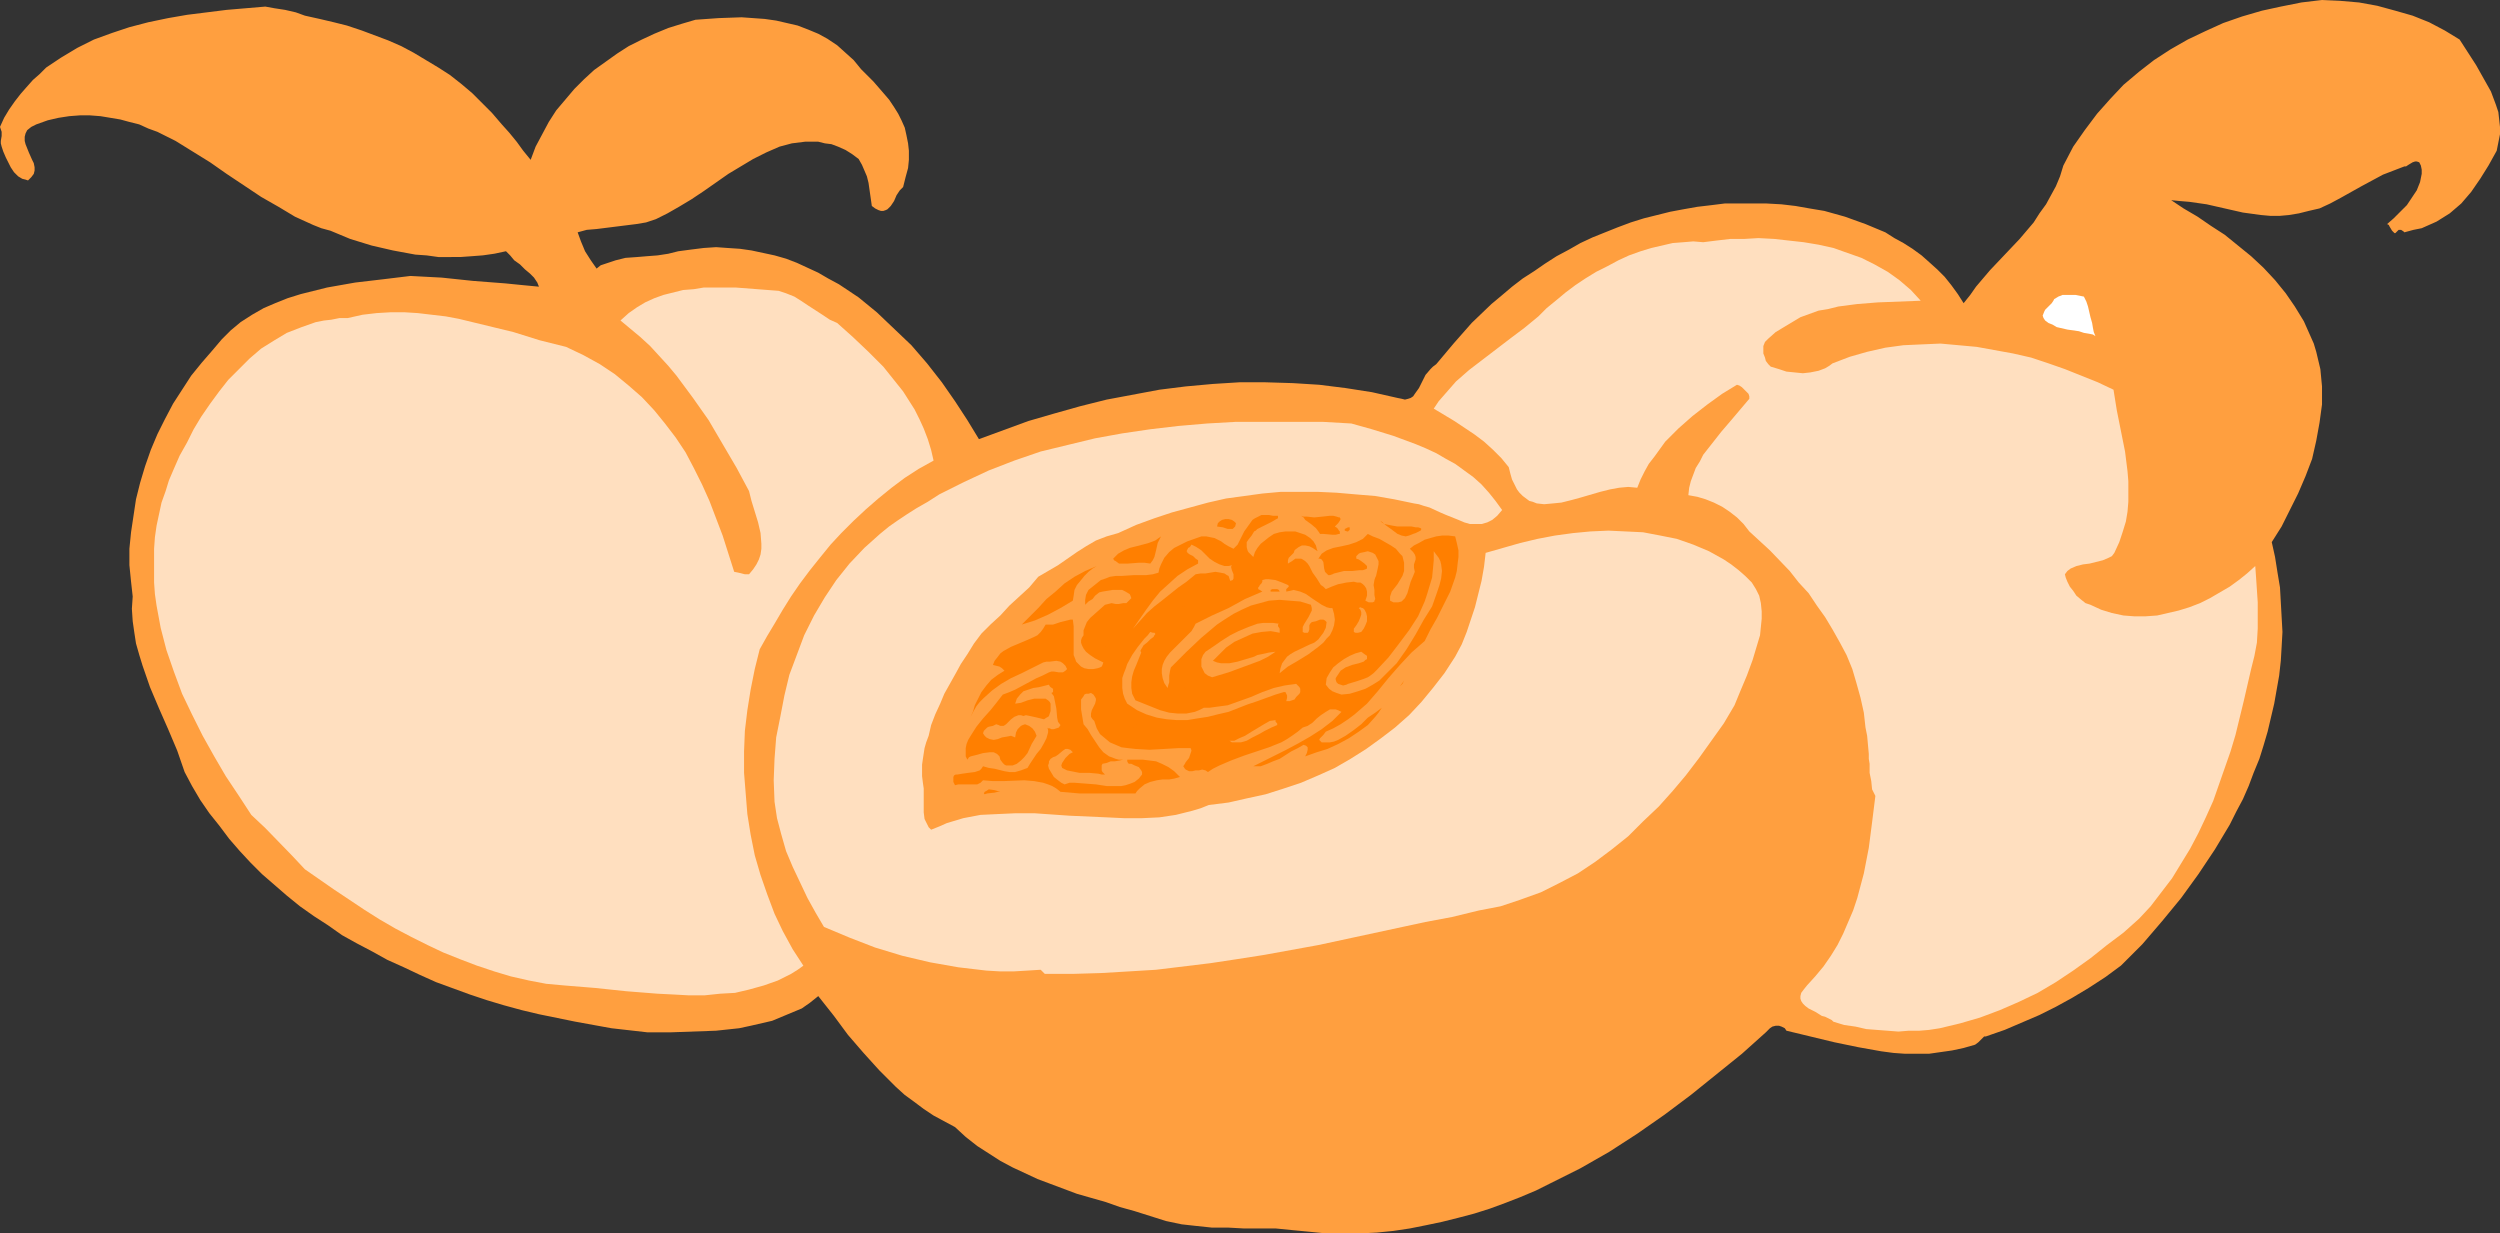
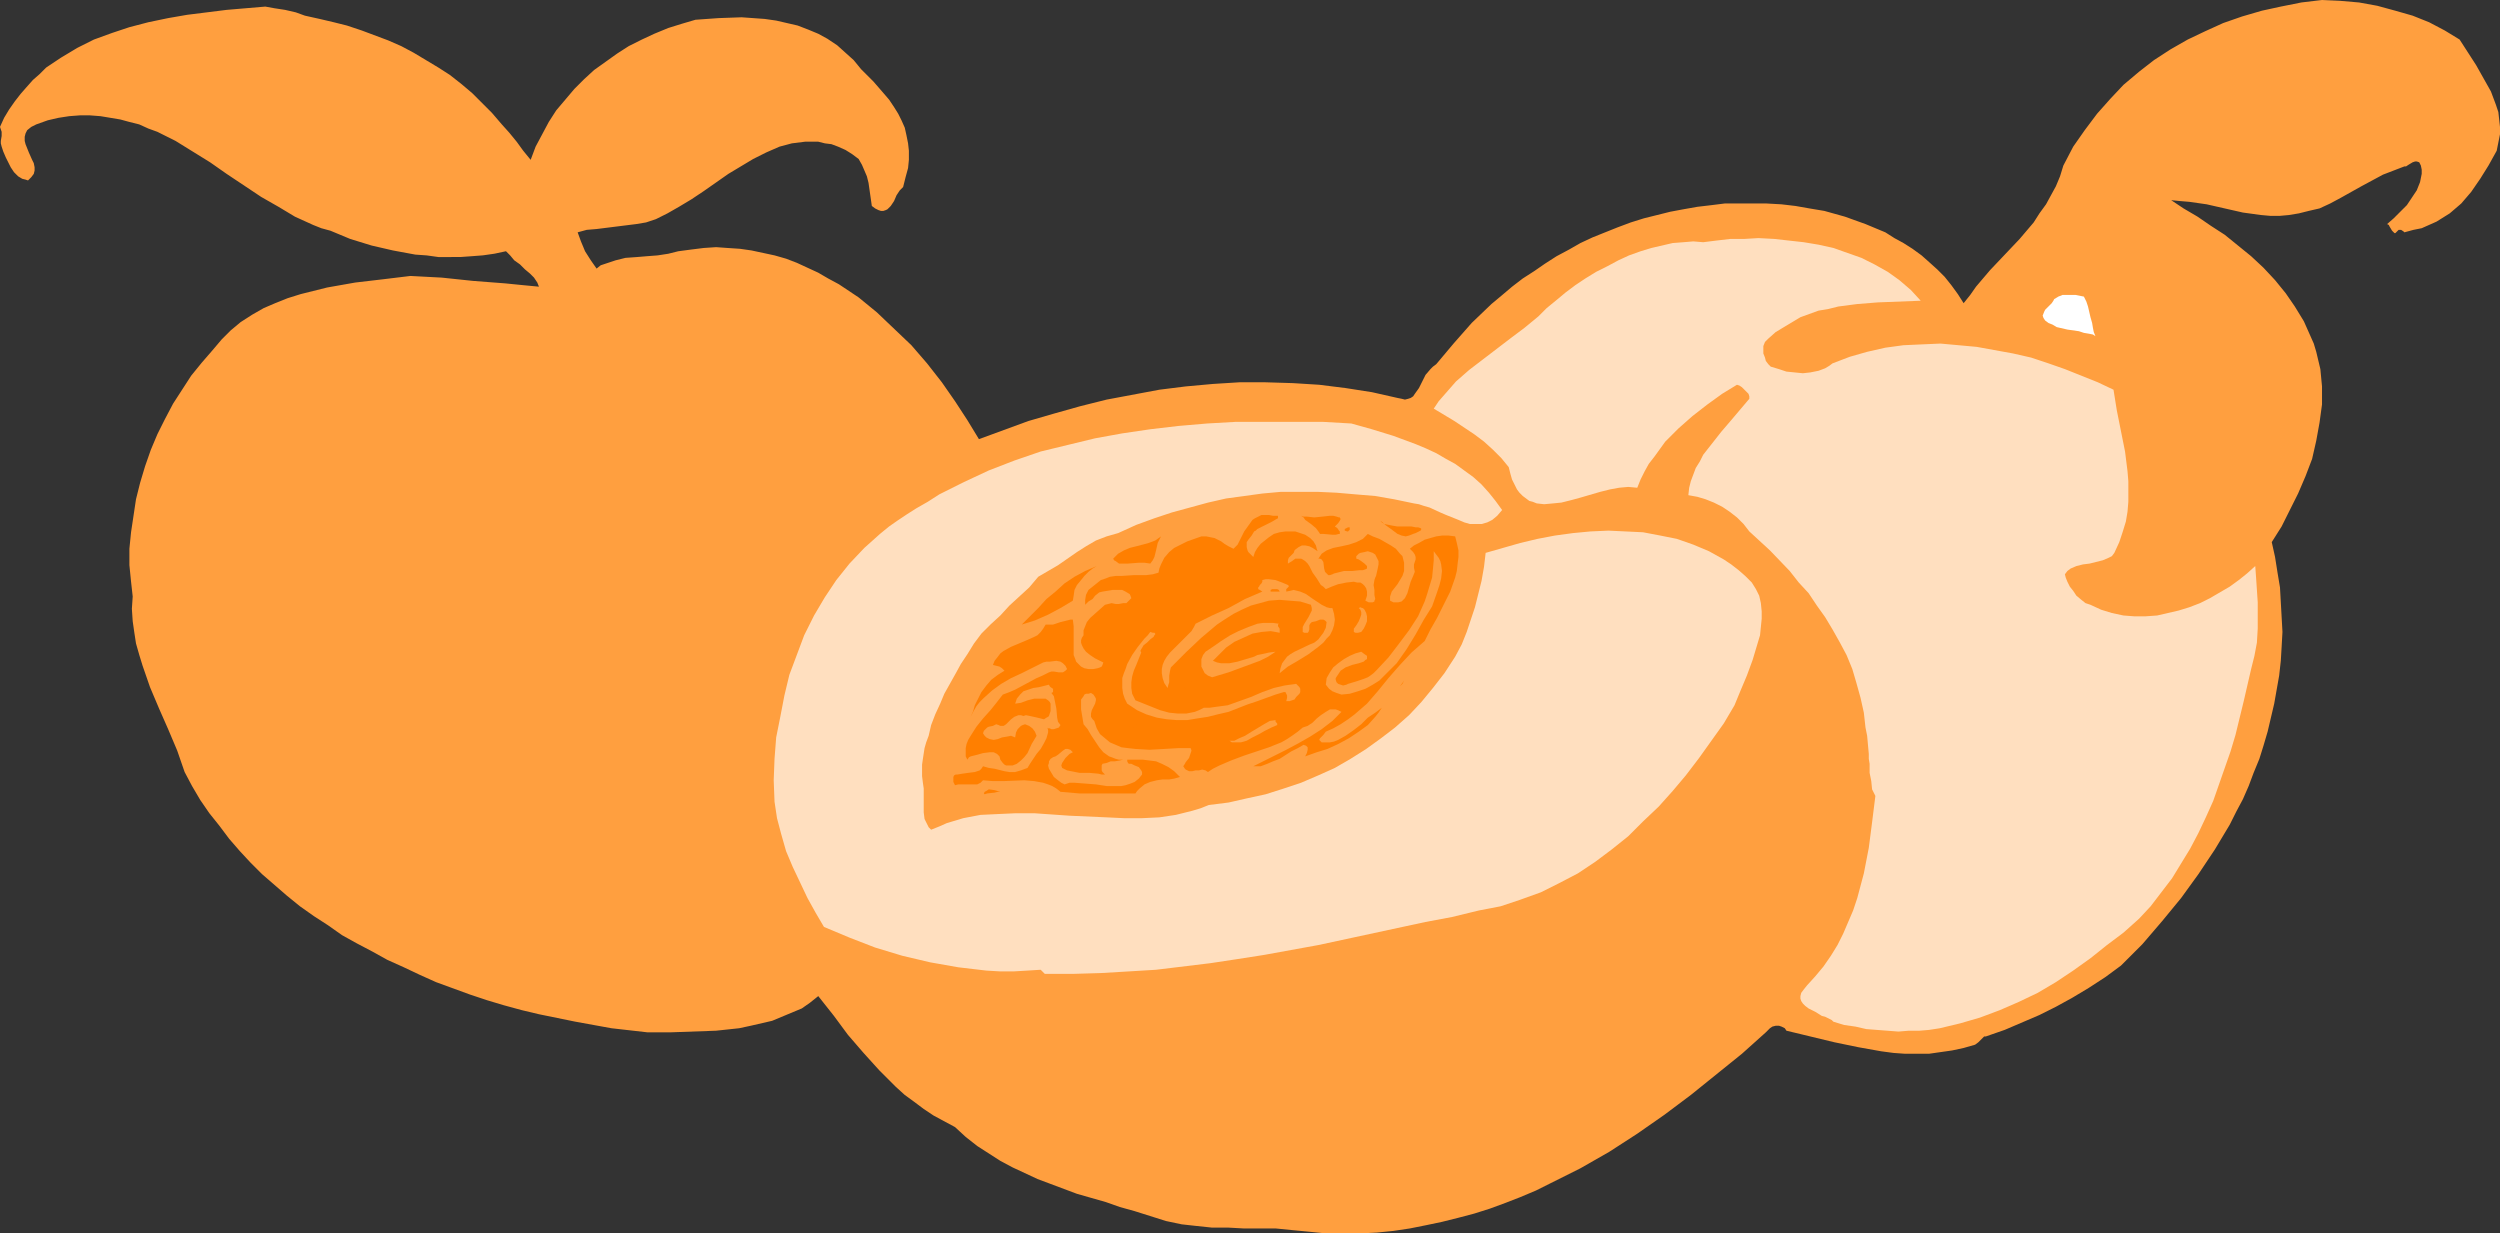
<svg xmlns="http://www.w3.org/2000/svg" xmlns:ns1="http://sodipodi.sourceforge.net/DTD/sodipodi-0.dtd" xmlns:ns2="http://www.inkscape.org/namespaces/inkscape" version="1.0" width="129.724mm" height="64.002mm" id="svg27" ns1:docname="Peaches 05.wmf">
  <rect width="100%" height="100%" fill="#333333" stroke="none" />
  <ns1:namedview id="namedview27" pagecolor="#ffffff" bordercolor="#000000" borderopacity="0.25" ns2:showpageshadow="2" ns2:pageopacity="0.0" ns2:pagecheckerboard="0" ns2:deskcolor="#d1d1d1" ns2:document-units="mm" />
  <defs id="defs1">
    <pattern id="WMFhbasepattern" patternUnits="userSpaceOnUse" width="6" height="6" x="0" y="0" />
  </defs>
  <path style="fill:#ff9f3f;fill-opacity:1;fill-rule:evenodd;stroke:none" d="m 482.375,7.756 3.232,5.009 1.454,2.585 1.454,2.585 0.485,1.293 0.485,1.293 0.485,1.454 0.162,1.454 0.162,1.454 v 1.454 l -0.323,1.616 -0.323,1.616 -1.616,2.909 -1.616,2.585 -1.778,2.585 -0.97,1.131 -0.97,1.131 -1.131,0.97 -1.131,0.97 -1.293,0.808 -1.293,0.808 -1.454,0.646 -1.454,0.646 -1.616,0.323 -1.778,0.485 -0.162,-0.162 -0.485,-0.323 h -0.485 l -0.162,0.162 -0.323,0.323 -0.162,0.162 h -0.162 l -0.162,-0.162 -0.323,-0.323 -0.485,-0.808 -0.162,-0.323 -0.323,-0.162 1.293,-1.131 1.293,-1.293 1.293,-1.293 0.97,-1.454 0.97,-1.454 0.646,-1.616 0.162,-0.808 0.162,-0.808 v -0.808 l -0.162,-0.808 -0.162,-0.323 -0.162,-0.323 -0.485,-0.162 h -0.323 l -0.485,0.162 -0.808,0.485 -0.485,0.323 h -0.323 l -2.101,0.808 -2.101,0.808 -2.101,1.131 -2.101,1.131 -4.04,2.262 -2.101,1.131 -2.101,0.97 -2.101,0.485 -1.939,0.485 -1.939,0.323 -1.778,0.162 h -1.939 l -1.778,-0.162 -3.555,-0.485 -3.555,-0.808 -3.555,-0.808 -3.394,-0.485 -1.939,-0.162 -1.616,-0.162 2.424,1.616 2.747,1.616 2.586,1.777 2.747,1.777 2.586,2.101 2.586,2.101 2.424,2.262 2.262,2.424 2.101,2.585 1.778,2.585 1.778,2.909 1.293,2.909 0.646,1.454 0.485,1.616 0.808,3.393 0.323,3.393 v 1.777 1.777 l -0.485,3.555 -0.646,3.555 -0.808,3.555 -1.293,3.393 -1.454,3.393 -1.616,3.232 -1.616,3.232 -1.939,3.07 0.646,2.909 0.485,3.07 0.485,2.909 0.162,2.909 0.162,2.909 0.162,2.909 -0.162,2.909 -0.162,2.747 -0.323,2.909 -0.485,2.747 -0.485,2.747 -0.646,2.747 -0.646,2.747 -0.808,2.747 -0.808,2.585 -1.131,2.747 -0.97,2.585 -1.131,2.585 -1.293,2.424 -1.293,2.585 -2.909,4.848 -3.232,4.848 -3.394,4.686 -3.717,4.524 -3.878,4.524 -4.202,4.201 -3.07,2.262 -3.232,2.101 -3.232,1.939 -3.232,1.777 -3.232,1.616 -3.394,1.454 -3.394,1.454 -3.717,1.293 h -0.323 l -0.162,0.162 -0.97,0.97 -0.646,0.485 -2.262,0.646 -2.262,0.485 -2.262,0.323 -2.262,0.323 h -2.262 -2.424 l -2.262,-0.162 -2.424,-0.323 -4.525,-0.808 -4.686,-0.97 -4.686,-1.131 -4.686,-1.131 -0.323,-0.485 -0.646,-0.323 -0.485,-0.162 h -0.646 l -0.646,0.162 -0.485,0.323 -0.485,0.485 -0.323,0.323 -4.686,4.201 -5.01,4.04 -5.01,4.04 -5.171,3.878 -5.333,3.717 -5.494,3.555 -5.656,3.232 -5.818,2.909 -2.909,1.454 -3.07,1.293 -2.909,1.131 -3.07,1.131 -3.07,0.97 -3.07,0.808 -3.232,0.808 -3.07,0.646 -3.232,0.646 -3.232,0.485 -3.232,0.323 -3.232,0.162 h -3.394 -3.394 l -3.232,-0.323 -3.394,-0.323 -3.232,-0.323 h -3.07 -3.232 l -2.909,-0.162 h -3.232 l -3.07,-0.323 -2.909,-0.323 -3.07,-0.646 -3.07,-0.97 -3.07,-0.97 -2.909,-0.808 -2.747,-0.97 -5.656,-1.616 -5.171,-1.939 -2.586,-0.97 -2.424,-1.131 -2.424,-1.131 -2.424,-1.293 -2.262,-1.454 -2.262,-1.454 -2.262,-1.777 -2.101,-1.939 -2.101,-1.131 -2.101,-1.131 -1.939,-1.293 -1.939,-1.454 -1.778,-1.293 -1.778,-1.616 -3.232,-3.232 -3.07,-3.393 -3.07,-3.555 -2.747,-3.717 -3.07,-3.878 -1.616,1.293 -1.616,1.131 -1.939,0.808 -1.939,0.808 -1.939,0.808 -2.101,0.485 -2.101,0.485 -2.262,0.485 -4.525,0.485 -4.525,0.162 -4.525,0.162 h -4.363 l -7.11,-0.808 -7.11,-1.293 -7.11,-1.454 -3.394,-0.808 -3.555,-0.97 -3.232,-0.97 -3.394,-1.131 -6.626,-2.424 -3.232,-1.454 -3.07,-1.454 -3.232,-1.454 -2.909,-1.616 -3.07,-1.616 -2.909,-1.616 -2.747,-1.939 -2.747,-1.777 -2.747,-1.939 -2.586,-2.101 -2.424,-2.101 -2.424,-2.101 -2.262,-2.262 -2.101,-2.262 -2.101,-2.424 -1.939,-2.585 -1.939,-2.424 -1.778,-2.585 -1.616,-2.747 -1.454,-2.747 -1.454,-4.201 -1.778,-4.201 -1.778,-4.04 -1.778,-4.201 -1.454,-4.201 -0.646,-2.101 -0.646,-2.262 -0.323,-2.101 -0.323,-2.262 -0.162,-2.424 0.162,-2.424 -0.323,-2.909 -0.323,-3.232 v -3.232 l 0.323,-3.232 0.485,-3.232 0.485,-3.232 0.808,-3.232 0.97,-3.232 1.131,-3.232 1.293,-3.07 1.454,-2.909 1.616,-3.07 1.778,-2.747 1.778,-2.747 2.101,-2.585 2.101,-2.424 1.778,-2.101 1.778,-1.777 1.939,-1.616 2.262,-1.454 2.262,-1.293 2.262,-0.97 2.424,-0.97 2.586,-0.808 2.586,-0.646 2.586,-0.646 5.494,-0.97 5.494,-0.646 5.333,-0.646 6.141,0.323 6.141,0.646 6.302,0.485 3.232,0.323 3.394,0.323 -0.323,-0.808 -0.646,-0.97 -0.808,-0.808 -0.97,-0.808 -0.97,-0.97 -1.131,-0.808 -0.808,-0.97 -0.808,-0.808 -2.262,0.485 -2.262,0.323 -2.101,0.162 -2.262,0.162 H 88.234 85.971 L 83.709,50.092 81.446,49.931 77.083,49.123 72.882,48.153 68.68,46.861 64.802,45.245 63.024,44.76 61.408,44.114 57.853,42.498 54.621,40.559 51.227,38.62 44.44,34.095 41.208,31.833 37.814,29.732 34.421,27.632 30.866,25.854 29.088,25.208 27.31,24.4 25.371,23.915 23.594,23.43 21.654,23.107 19.715,22.784 17.614,22.622 h -1.939 l -2.101,0.162 -2.101,0.323 -2.101,0.485 -2.262,0.808 -0.97,0.485 -0.808,0.646 -0.323,0.646 -0.162,0.646 v 0.808 l 0.162,0.646 0.646,1.616 0.646,1.454 0.323,0.646 0.162,0.808 v 0.646 L 6.626,34.095 6.141,34.742 5.494,35.388 5.01,35.226 4.363,35.065 3.555,34.58 2.747,33.772 2.101,32.802 1.131,30.863 0.646,29.732 0.323,28.763 0.162,28.116 V 27.632 L 0.323,26.662 V 25.854 L 0.162,25.369 0,24.885 0.808,23.107 1.778,21.491 2.909,19.875 4.04,18.421 5.171,17.128 l 1.293,-1.454 1.293,-1.131 1.293,-1.293 1.454,-0.97 1.454,-0.97 3.232,-1.939 3.232,-1.616 3.555,-1.293 3.394,-1.131 3.717,-0.97 3.878,-0.808 3.717,-0.646 3.878,-0.485 3.878,-0.485 7.595,-0.646 1.778,0.323 2.101,0.323 2.101,0.485 1.778,0.646 2.909,0.646 2.747,0.646 2.586,0.646 2.909,0.97 2.586,0.97 2.586,0.97 2.586,1.131 2.424,1.293 2.424,1.454 2.424,1.454 2.262,1.454 2.262,1.777 2.101,1.777 1.939,1.939 1.939,1.939 1.939,2.262 1.454,1.616 1.454,1.777 1.293,1.777 1.454,1.777 0.97,-2.585 1.293,-2.424 1.293,-2.424 1.454,-2.262 1.778,-2.101 1.778,-2.101 1.939,-1.939 1.939,-1.777 2.262,-1.616 2.262,-1.616 2.262,-1.454 2.586,-1.293 2.424,-1.131 2.747,-1.131 2.586,-0.808 2.747,-0.808 4.525,-0.323 4.525,-0.162 2.262,0.162 2.262,0.162 2.262,0.323 2.101,0.485 2.101,0.485 2.101,0.808 1.939,0.808 1.778,0.97 1.939,1.293 1.616,1.454 1.616,1.454 1.454,1.777 2.424,2.424 2.101,2.424 0.97,1.131 0.97,1.454 0.808,1.293 0.646,1.293 0.646,1.454 0.323,1.454 0.323,1.616 0.162,1.454 v 1.777 l -0.162,1.616 -0.485,1.777 -0.485,1.939 -0.646,0.646 -0.646,0.97 -0.485,1.131 -0.646,0.97 -0.646,0.646 -0.323,0.162 -0.485,0.162 h -0.485 l -0.485,-0.162 -0.646,-0.323 -0.646,-0.485 -0.162,-1.131 -0.162,-1.131 -0.323,-2.262 -0.323,-1.293 -0.485,-1.131 -0.485,-1.131 -0.646,-1.131 -1.293,-0.97 -1.293,-0.808 -1.454,-0.646 -1.293,-0.485 -1.293,-0.162 -1.293,-0.323 h -1.293 -1.293 l -2.586,0.323 -2.424,0.646 -2.586,1.131 -2.586,1.293 -2.424,1.454 -2.424,1.454 -4.848,3.393 -2.424,1.616 -2.424,1.454 -2.262,1.293 -2.262,1.131 -1.939,0.646 -1.939,0.323 -3.878,0.485 -3.878,0.485 -1.939,0.162 -1.778,0.485 0.646,1.777 0.808,1.939 1.131,1.777 1.131,1.616 0.808,-0.646 0.97,-0.323 1.939,-0.646 1.939,-0.485 2.262,-0.162 1.939,-0.162 2.101,-0.162 2.101,-0.323 1.939,-0.485 2.424,-0.323 2.586,-0.323 2.424,-0.162 2.262,0.162 2.424,0.162 2.262,0.323 2.262,0.485 2.262,0.485 2.262,0.646 2.101,0.808 2.101,0.97 2.101,0.97 1.939,1.131 2.101,1.131 1.939,1.293 1.939,1.293 3.555,2.909 3.394,3.232 3.394,3.232 3.07,3.555 2.909,3.717 2.586,3.717 2.424,3.717 2.262,3.717 4.848,-1.777 4.848,-1.777 5.01,-1.454 5.171,-1.454 5.171,-1.293 5.171,-0.97 5.171,-0.97 5.171,-0.646 5.333,-0.485 5.171,-0.323 h 5.171 l 5.333,0.162 5.171,0.323 5.171,0.646 5.171,0.808 5.01,1.131 0.808,0.162 0.646,0.162 0.646,-0.162 0.485,-0.162 0.485,-0.323 0.323,-0.485 0.808,-1.131 0.323,-0.646 0.323,-0.646 0.646,-1.293 0.97,-1.131 0.485,-0.485 0.646,-0.485 3.394,-4.04 3.555,-4.04 3.878,-3.717 1.939,-1.616 2.101,-1.777 2.101,-1.616 2.262,-1.454 2.101,-1.454 2.262,-1.454 2.424,-1.293 2.262,-1.293 2.424,-1.131 2.424,-0.97 2.424,-0.97 2.586,-0.97 2.586,-0.808 2.586,-0.646 2.586,-0.646 2.586,-0.485 2.747,-0.485 2.747,-0.323 2.586,-0.323 h 2.747 2.747 2.747 l 2.909,0.162 2.747,0.323 2.747,0.485 2.909,0.485 4.04,1.131 4.04,1.454 1.939,0.808 1.939,0.808 1.778,1.131 1.778,0.97 1.778,1.131 1.778,1.293 1.454,1.293 1.616,1.454 1.454,1.454 1.293,1.616 1.293,1.777 1.131,1.777 1.293,-1.616 1.131,-1.616 2.747,-3.232 2.909,-3.07 2.909,-3.07 2.747,-3.232 1.131,-1.777 1.293,-1.777 0.97,-1.777 0.97,-1.777 0.808,-1.939 0.646,-2.101 1.939,-3.717 2.262,-3.232 2.424,-3.232 2.586,-2.909 2.586,-2.747 3.07,-2.585 2.909,-2.262 3.232,-2.101 3.394,-1.939 3.394,-1.616 3.555,-1.616 3.717,-1.293 3.878,-1.131 3.717,-0.808 4.04,-0.808 L 455.388,0 l 3.555,0.162 3.717,0.323 3.555,0.646 3.555,0.97 3.394,0.97 3.232,1.293 3.07,1.616 z" id="path1" />
  <path style="fill:#ffdfbf;fill-opacity:1;fill-rule:evenodd;stroke:none" d="m 376.689,58.98 -4.202,0.162 -4.202,0.162 -4.04,0.323 -3.717,0.485 -1.939,0.485 -1.939,0.323 -1.778,0.646 -1.778,0.646 -1.616,0.97 -1.616,0.97 -1.616,0.97 -1.454,1.293 -0.646,0.646 -0.323,0.808 v 0.646 0.808 l 0.323,0.808 0.162,0.646 0.485,0.646 0.485,0.485 1.616,0.485 1.454,0.485 1.616,0.162 1.616,0.162 1.454,-0.162 1.616,-0.323 1.293,-0.485 0.808,-0.485 0.646,-0.485 3.394,-1.293 3.394,-0.97 3.555,-0.808 3.555,-0.485 3.555,-0.162 3.717,-0.162 3.555,0.323 3.555,0.323 3.555,0.646 3.555,0.646 3.555,0.808 3.394,1.131 3.232,1.131 3.232,1.293 3.232,1.293 3.07,1.454 0.646,4.04 0.808,4.04 0.808,4.04 0.485,3.878 0.162,1.939 v 1.939 2.101 l -0.162,1.939 -0.323,1.939 -0.646,2.101 -0.646,1.939 -0.97,2.101 -0.485,0.646 -0.646,0.323 -1.131,0.485 -1.293,0.323 -1.293,0.323 -1.293,0.162 -1.293,0.323 -1.131,0.485 -0.646,0.485 -0.485,0.646 0.162,0.646 0.323,0.808 0.485,0.97 0.646,0.808 0.646,0.97 0.97,0.808 0.808,0.646 0.97,0.323 2.101,0.97 2.101,0.646 2.262,0.485 2.101,0.162 h 2.262 l 2.262,-0.162 2.101,-0.485 2.101,-0.485 2.101,-0.646 2.101,-0.808 1.939,-0.97 1.939,-1.131 1.939,-1.131 1.778,-1.293 1.616,-1.293 1.616,-1.454 0.162,2.262 0.162,2.424 0.162,2.424 v 2.585 2.585 l -0.162,2.747 -0.485,2.585 -0.646,2.585 -1.454,6.302 -1.616,6.625 -0.97,3.232 -1.131,3.232 -1.131,3.232 -1.131,3.232 -1.454,3.232 -1.454,3.07 -1.616,3.07 -1.778,2.909 -1.778,2.909 -2.101,2.747 -2.101,2.747 -2.262,2.424 -3.07,2.747 -3.232,2.424 -3.232,2.585 -3.394,2.424 -3.394,2.262 -3.555,2.101 -3.717,1.777 -3.717,1.616 -3.878,1.454 -3.878,1.131 -4.04,0.97 -2.101,0.323 -1.939,0.162 h -2.101 l -1.939,0.162 -2.101,-0.162 -2.101,-0.162 -2.101,-0.162 -2.101,-0.485 -2.262,-0.323 -2.101,-0.646 -0.323,-0.323 -0.646,-0.323 -0.646,-0.323 -0.646,-0.162 -1.293,-0.808 -1.293,-0.646 -0.646,-0.485 -0.485,-0.485 -0.323,-0.485 -0.162,-0.485 v -0.485 l 0.162,-0.646 0.485,-0.646 0.646,-0.808 1.616,-1.777 1.616,-1.939 1.454,-2.101 1.293,-2.101 1.131,-2.262 0.97,-2.262 0.97,-2.262 0.808,-2.424 0.646,-2.424 0.646,-2.424 0.97,-5.009 0.646,-5.009 0.646,-5.171 -0.646,-1.293 -0.162,-1.616 -0.323,-1.616 v -1.777 l -0.162,-0.97 v -0.97 l -0.162,-1.777 -0.162,-1.777 -0.323,-1.616 -0.323,-2.909 -0.646,-2.909 -0.808,-2.909 -0.808,-2.747 -1.131,-2.747 -1.293,-2.424 -1.454,-2.585 -1.454,-2.424 -1.616,-2.262 -1.616,-2.424 -1.939,-2.101 -1.778,-2.262 -3.878,-4.04 -4.04,-3.717 -1.131,-1.454 -1.293,-1.293 -1.454,-1.131 -1.454,-0.97 -1.616,-0.808 -1.616,-0.646 -1.616,-0.485 -1.778,-0.323 0.162,-1.454 0.323,-1.293 0.485,-1.293 0.485,-1.293 0.808,-1.293 0.646,-1.293 1.778,-2.262 1.778,-2.262 1.939,-2.262 1.778,-2.101 1.778,-2.101 v -0.485 l -0.162,-0.485 -0.646,-0.646 -0.646,-0.646 -0.485,-0.323 -0.485,-0.162 -2.909,1.777 -2.909,2.101 -2.909,2.262 -2.747,2.424 -2.586,2.585 -2.101,2.909 -1.131,1.454 -0.808,1.454 -0.808,1.616 -0.646,1.616 -1.778,-0.162 -1.778,0.162 -1.778,0.323 -1.939,0.485 -3.878,1.131 -1.778,0.485 -1.939,0.485 -1.616,0.162 -1.778,0.162 -1.454,-0.162 -0.808,-0.323 -0.646,-0.162 -0.646,-0.485 -0.646,-0.485 -0.646,-0.646 -0.485,-0.646 -0.485,-0.97 -0.485,-0.97 -0.323,-1.131 -0.323,-1.293 -1.454,-1.777 -1.616,-1.616 -1.778,-1.616 -1.939,-1.454 -3.878,-2.585 -4.04,-2.424 0.97,-1.454 1.131,-1.293 2.262,-2.585 2.586,-2.262 2.747,-2.101 5.494,-4.201 2.586,-1.939 2.747,-2.262 1.616,-1.616 1.778,-1.454 1.939,-1.616 1.939,-1.454 1.939,-1.293 2.101,-1.293 2.262,-1.131 2.101,-1.131 2.101,-0.97 2.262,-0.808 2.101,-0.646 2.101,-0.485 2.101,-0.485 2.101,-0.162 1.939,-0.162 1.939,0.162 2.586,-0.323 2.747,-0.323 h 2.747 l 2.747,-0.162 3.07,0.162 2.909,0.323 2.909,0.323 2.909,0.485 2.909,0.646 2.747,0.97 2.747,0.97 2.586,1.293 2.586,1.454 2.262,1.616 2.262,1.939 z" id="path2" />
-   <path style="fill:#ffdfbf;fill-opacity:1;fill-rule:evenodd;stroke:none" d="m 164.185,63.343 3.07,2.747 3.07,2.909 2.909,2.909 2.586,3.232 1.293,1.616 1.131,1.777 1.131,1.777 0.97,1.939 0.808,1.777 0.808,2.101 0.646,2.101 0.485,2.101 -2.909,1.616 -2.747,1.777 -2.586,1.939 -2.586,2.101 -2.424,2.101 -2.424,2.262 -2.424,2.424 -2.101,2.262 -2.101,2.585 -1.939,2.424 -1.939,2.585 -1.778,2.585 -1.616,2.585 -1.616,2.747 -1.454,2.424 -1.454,2.585 -0.97,3.878 -0.808,4.04 -0.646,4.04 -0.485,4.04 -0.162,4.04 v 4.201 l 0.323,4.04 0.323,4.04 0.646,4.04 0.808,4.04 1.131,3.878 1.293,3.717 1.454,3.878 1.616,3.393 1.939,3.555 2.101,3.232 -1.131,0.808 -1.293,0.808 -2.586,1.293 -2.747,0.97 -2.909,0.808 -2.747,0.646 -2.909,0.162 -3.07,0.323 h -3.07 l -2.909,-0.162 -3.232,-0.162 -6.141,-0.485 -6.141,-0.646 -5.979,-0.485 -3.555,-0.323 -3.394,-0.646 -3.555,-0.808 -3.232,-0.97 -3.394,-1.131 -3.394,-1.293 -3.232,-1.293 -3.07,-1.454 -3.232,-1.616 -3.07,-1.616 -3.07,-1.777 -3.07,-1.939 -5.818,-3.878 -5.818,-4.04 -2.424,-2.585 -5.333,-5.494 -2.747,-2.585 -2.424,-3.717 -2.586,-3.878 -2.262,-3.878 -2.262,-4.04 -2.101,-4.201 -1.939,-4.04 -1.616,-4.363 -1.454,-4.201 -1.131,-4.363 -0.808,-4.363 -0.323,-2.262 -0.162,-2.262 v -2.262 -2.262 -2.101 l 0.162,-2.262 0.323,-2.262 0.485,-2.262 0.485,-2.262 0.808,-2.262 0.646,-2.101 0.97,-2.262 1.131,-2.585 1.454,-2.585 1.293,-2.585 1.454,-2.424 1.778,-2.585 1.778,-2.424 1.778,-2.262 2.101,-2.101 2.101,-2.101 2.262,-1.939 2.586,-1.616 2.424,-1.454 2.909,-1.131 2.747,-0.97 1.616,-0.323 1.454,-0.162 1.616,-0.323 h 1.616 L 71.104,61.727 73.851,61.404 76.598,61.242 h 2.747 l 2.586,0.162 2.747,0.323 2.747,0.323 2.586,0.485 5.333,1.293 5.333,1.293 5.171,1.616 5.171,1.293 3.394,1.616 3.232,1.777 2.909,1.939 2.747,2.262 2.586,2.262 2.424,2.585 2.101,2.585 2.101,2.747 1.939,2.909 1.616,3.07 1.616,3.232 1.454,3.232 1.293,3.393 1.293,3.393 2.262,7.11 0.808,0.162 0.646,0.162 0.646,0.162 h 0.808 l 0.808,-0.97 0.646,-0.97 0.485,-0.97 0.323,-0.97 0.162,-1.131 v -0.97 l -0.162,-2.101 -0.485,-2.101 -0.646,-2.101 -0.646,-2.101 -0.485,-1.939 -2.424,-4.524 -2.747,-4.686 -2.747,-4.686 -3.07,-4.363 -3.232,-4.363 -1.616,-1.939 -1.778,-1.939 -1.778,-1.939 -1.939,-1.777 -1.939,-1.616 -1.939,-1.616 1.616,-1.454 1.616,-1.131 1.616,-0.97 1.778,-0.808 1.778,-0.646 1.939,-0.485 1.939,-0.485 2.101,-0.162 1.939,-0.323 h 2.101 4.202 l 4.202,0.323 4.202,0.323 1.454,0.485 1.616,0.646 1.293,0.808 1.454,0.97 2.747,1.777 1.454,0.97 z" id="path3" />
  <path style="fill:#ffffff;fill-opacity:1;fill-rule:evenodd;stroke:none" d="m 410.948,65.928 -0.485,-0.323 -0.808,-0.162 -0.97,-0.162 -0.97,-0.323 -1.131,-0.162 -1.131,-0.162 -2.101,-0.485 -0.808,-0.485 -0.808,-0.323 -0.646,-0.485 -0.323,-0.485 -0.162,-0.485 0.323,-0.808 0.162,-0.323 0.323,-0.323 0.485,-0.485 0.485,-0.485 0.323,-0.485 0.162,-0.323 0.808,-0.485 0.808,-0.323 h 0.808 1.778 l 1.616,0.323 0.485,0.97 0.323,0.97 0.485,2.101 0.323,1.131 0.162,0.97 0.162,0.808 z" id="path4" />
  <path style="fill:#ffdfbf;fill-opacity:1;fill-rule:evenodd;stroke:none" d="m 294.596,100.023 -0.97,1.131 -0.97,0.808 -0.97,0.485 -1.131,0.323 h -1.131 -1.131 l -1.131,-0.323 -1.131,-0.485 -2.424,-0.97 -1.131,-0.485 -2.101,-0.97 -1.131,-0.323 -0.97,-0.323 -0.97,-0.162 -3.878,-0.808 -3.717,-0.646 -3.878,-0.323 -3.717,-0.323 -3.555,-0.162 h -3.717 -3.717 l -3.555,0.323 -3.555,0.485 -3.555,0.485 -3.555,0.808 -3.555,0.97 -3.555,0.97 -3.394,1.131 -3.555,1.293 -3.555,1.616 -1.131,0.323 -1.131,0.323 -2.101,0.808 -1.939,1.131 -1.778,1.131 -3.717,2.585 -1.939,1.131 -1.939,1.131 -1.778,2.101 -1.939,1.777 -1.939,1.777 -1.778,1.939 -1.939,1.777 -1.778,1.777 -1.454,1.939 -1.293,2.101 -1.293,1.939 -0.97,1.777 -2.262,4.04 -0.808,1.939 -0.97,2.101 -0.808,2.101 -0.485,2.101 -0.485,1.293 -0.323,1.131 -0.323,2.101 -0.162,1.131 v 1.131 1.131 l 0.162,1.293 0.162,1.131 v 1.131 1.293 1.131 1.131 l 0.162,1.293 0.485,0.97 0.323,0.646 0.485,0.485 1.616,-0.646 1.454,-0.646 1.616,-0.485 1.616,-0.485 3.394,-0.646 3.394,-0.162 3.555,-0.162 h 3.555 l 6.949,0.485 7.272,0.323 3.394,0.162 h 3.555 l 3.394,-0.162 3.232,-0.485 3.232,-0.808 1.616,-0.485 1.616,-0.646 3.878,-0.485 3.555,-0.808 3.717,-0.808 3.555,-1.131 3.394,-1.131 3.394,-1.454 3.232,-1.454 3.07,-1.777 3.07,-1.939 2.909,-2.101 2.747,-2.101 2.747,-2.424 2.424,-2.585 2.262,-2.747 2.262,-2.909 2.101,-3.232 1.293,-2.424 0.97,-2.424 0.808,-2.424 0.808,-2.424 0.646,-2.585 0.646,-2.585 0.485,-2.747 0.323,-2.747 3.394,-0.97 3.394,-0.97 3.394,-0.808 3.394,-0.646 3.555,-0.485 3.394,-0.323 3.555,-0.162 3.394,0.162 3.394,0.162 3.394,0.646 3.232,0.646 3.232,1.131 3.07,1.293 1.454,0.808 1.454,0.808 1.454,0.97 1.454,1.131 1.293,1.131 1.293,1.293 0.808,1.293 0.646,1.293 0.323,1.454 0.162,1.616 v 1.454 l -0.162,1.616 -0.162,1.616 -0.485,1.616 -0.97,3.232 -1.131,3.07 -1.293,3.07 -1.131,2.747 -2.101,3.555 -2.424,3.393 -2.424,3.393 -2.586,3.393 -2.586,3.07 -2.747,3.07 -3.07,2.909 -2.909,2.909 -3.232,2.585 -3.232,2.424 -3.394,2.262 -3.717,1.939 -3.555,1.777 -4.04,1.454 -3.878,1.293 -4.202,0.808 -5.333,1.293 -5.171,0.97 -10.504,2.262 -10.504,2.262 -10.666,1.939 -5.171,0.808 -5.333,0.808 -5.333,0.646 -5.333,0.646 -5.333,0.323 -5.494,0.323 -5.494,0.162 h -5.494 l -0.485,-0.485 -0.323,-0.323 -2.586,0.162 -2.747,0.162 h -2.586 l -2.747,-0.162 -2.747,-0.323 -2.747,-0.323 -2.747,-0.485 -2.747,-0.485 -5.494,-1.293 -5.333,-1.616 -5.01,-1.939 -5.01,-2.101 -1.616,-2.747 -1.616,-2.909 -1.454,-3.07 -1.454,-3.07 -1.293,-3.07 -0.97,-3.393 -0.808,-3.07 -0.485,-3.232 -0.162,-4.201 0.162,-4.201 0.323,-4.201 0.808,-4.04 0.808,-4.201 0.97,-4.04 1.454,-3.878 1.454,-3.878 1.939,-3.878 2.101,-3.555 2.262,-3.393 2.586,-3.232 2.909,-3.07 3.07,-2.747 1.778,-1.454 1.616,-1.131 1.939,-1.293 1.778,-1.131 2.262,-1.293 2.262,-1.454 4.848,-2.424 4.848,-2.262 5.01,-1.939 5.171,-1.777 5.333,-1.293 5.333,-1.293 5.333,-0.97 5.494,-0.808 5.494,-0.646 5.656,-0.485 5.656,-0.323 h 5.656 5.656 5.656 l 5.656,0.323 4.04,1.131 4.202,1.293 4.363,1.616 1.939,0.808 2.101,0.97 1.939,1.131 1.778,0.97 1.778,1.293 1.778,1.293 1.616,1.454 1.454,1.616 1.293,1.616 z" id="path5" />
  <path style="fill:#ff7f00;fill-opacity:1;fill-rule:evenodd;stroke:none" d="m 245.955,104.225 -0.485,0.808 -0.646,0.808 -0.323,0.485 v 0.485 0.485 l 0.162,0.646 0.162,0.323 0.323,0.323 0.323,0.323 0.323,0.323 0.323,-0.97 0.485,-0.808 0.646,-0.808 0.808,-0.646 0.808,-0.646 0.97,-0.646 1.131,-0.323 1.131,-0.162 h 0.808 1.131 l 0.97,0.323 0.97,0.323 0.97,0.646 0.646,0.646 0.485,0.808 0.162,0.646 0.162,0.485 -0.485,-0.323 -0.485,-0.323 -0.646,-0.323 -0.808,-0.162 h -0.646 l -0.646,0.323 -0.646,0.485 -0.162,0.162 -0.162,0.485 -0.97,0.97 -0.162,0.485 v 0.323 0.323 l 0.808,-0.485 0.646,-0.485 h 0.485 0.646 l 0.323,0.162 0.485,0.323 0.485,0.485 0.323,0.485 0.646,1.293 0.808,1.131 0.808,1.293 0.485,0.323 0.485,0.485 1.131,-0.485 1.293,-0.485 1.616,-0.323 1.454,-0.162 0.646,0.162 h 0.646 l 0.485,0.323 0.323,0.323 0.323,0.485 0.162,0.646 v 0.808 l -0.323,0.97 0.646,0.323 h 0.485 0.323 l 0.323,-0.162 v -0.162 l 0.162,-0.323 -0.162,-0.808 v -0.97 l -0.162,-0.97 0.162,-0.97 0.162,-0.485 0.162,-0.323 0.323,-1.454 0.162,-0.808 v -0.646 l -0.323,-0.646 -0.323,-0.646 -0.485,-0.323 -0.485,-0.162 -0.485,-0.162 -0.646,0.162 -0.808,0.162 -0.323,0.162 -0.162,0.162 -0.323,0.323 v 0.485 l 0.485,0.162 0.485,0.323 0.646,0.485 0.485,0.485 v 0.162 0.323 l -0.323,0.162 -0.485,0.162 h -0.646 l -1.454,0.162 h -1.616 l -1.293,0.323 -0.646,0.162 -0.323,0.162 -0.485,0.162 h -0.323 l -0.162,-0.162 -0.162,-0.162 -0.323,-0.323 -0.162,-0.646 -0.162,-1.293 -0.323,-0.485 -0.323,-0.162 h -0.323 l 0.323,-0.485 0.323,-0.485 0.485,-0.323 0.485,-0.323 1.293,-0.485 1.616,-0.323 1.454,-0.323 1.454,-0.485 1.293,-0.646 0.485,-0.485 0.485,-0.485 0.97,0.485 1.293,0.485 1.131,0.646 1.131,0.646 0.97,0.646 0.808,0.97 0.485,0.485 0.162,0.646 0.162,0.646 v 0.646 0.97 l -0.323,0.97 -0.97,1.616 -1.131,1.454 -0.323,0.97 v 0.808 l 0.646,0.323 h 0.485 0.485 l 0.646,-0.162 0.323,-0.323 0.323,-0.323 0.485,-0.97 0.323,-1.131 0.323,-1.131 0.485,-1.131 0.323,-0.808 -0.162,-0.808 v -0.646 l 0.162,-0.485 0.162,-0.485 v -0.485 l -0.162,-0.485 -0.323,-0.485 -0.323,-0.323 -0.323,-0.323 0.808,-0.646 0.97,-0.485 1.131,-0.646 1.131,-0.323 1.131,-0.323 1.131,-0.162 h 1.293 l 1.293,0.162 0.323,1.293 0.323,1.454 v 1.293 l -0.162,1.293 -0.162,1.454 -0.323,1.293 -0.97,2.747 -1.293,2.585 -1.293,2.585 -1.293,2.262 -1.131,2.262 -2.586,2.262 -2.262,2.424 -2.262,2.585 -2.101,2.585 -2.101,2.424 -2.424,2.101 -1.293,0.97 -1.454,0.97 -1.454,0.808 -1.454,0.646 -0.485,0.646 -0.485,0.485 -0.162,0.162 -0.162,0.323 0.162,0.162 0.323,0.323 h 0.808 0.808 l 0.808,-0.162 0.808,-0.323 1.454,-0.808 1.616,-1.131 1.454,-1.131 1.293,-1.293 1.454,-0.97 1.293,-0.97 -0.646,0.97 -0.646,0.808 -1.454,1.616 -1.778,1.293 -1.939,1.293 -2.101,1.131 -2.101,0.97 -2.101,0.646 -2.262,0.808 0.323,-0.646 0.162,-0.646 v -0.323 -0.162 l -0.323,-0.323 -0.485,-0.162 -1.131,0.646 -1.293,0.646 -2.262,1.454 -1.293,0.485 -1.131,0.485 -1.293,0.485 h -1.454 l 1.939,-0.97 2.262,-1.131 2.262,-1.131 2.424,-1.293 2.262,-1.293 2.262,-1.454 2.101,-1.616 1.778,-1.777 -0.646,-0.323 -0.485,-0.162 h -0.646 -0.485 l -0.808,0.485 -0.97,0.646 -0.808,0.646 -0.808,0.808 -0.97,0.646 -0.485,0.162 -0.485,0.162 -0.97,0.808 -1.131,0.808 -0.97,0.646 -1.131,0.646 -2.424,0.97 -2.424,0.808 -2.424,0.808 -2.586,0.97 -2.262,0.97 -1.293,0.646 -0.97,0.646 -0.485,-0.323 -0.646,-0.162 -0.646,0.162 h -0.646 l -0.646,0.162 h -0.646 l -0.646,-0.323 -0.162,-0.162 -0.323,-0.485 0.323,-0.485 0.162,-0.323 0.646,-0.808 0.323,-0.97 0.162,-0.485 -0.162,-0.485 h -2.424 l -2.747,0.162 -2.909,0.162 -2.747,-0.162 -1.454,-0.162 -1.293,-0.162 -1.131,-0.485 -1.131,-0.485 -0.97,-0.808 -0.97,-0.808 -0.646,-1.131 -0.485,-1.454 -0.323,-0.323 -0.323,-0.485 v -0.323 -0.323 l 0.162,-0.646 0.323,-0.646 0.323,-0.646 0.162,-0.646 v -0.323 l -0.162,-0.323 -0.323,-0.485 -0.485,-0.323 -0.485,0.162 h -0.485 l -0.323,0.162 -0.162,0.323 -0.485,0.646 v 0.808 1.131 l 0.162,0.97 0.323,1.939 0.808,0.97 0.646,1.131 1.616,2.424 0.808,0.97 1.131,0.808 0.485,0.162 0.808,0.323 0.646,0.162 h 0.808 l -0.646,0.162 -0.97,0.162 h -0.808 l -0.808,0.323 -0.808,0.162 -0.162,0.323 v 0.162 0.323 0.485 l 0.162,0.323 0.485,0.485 h -0.646 l -0.646,-0.162 -1.778,-0.162 h -0.97 -0.97 l -1.616,-0.323 -0.808,-0.162 -0.646,-0.323 -0.323,-0.162 -0.162,-0.485 0.162,-0.485 0.323,-0.485 0.323,-0.485 0.323,-0.323 0.485,-0.485 0.646,-0.323 -0.323,-0.323 -0.162,-0.162 -0.485,-0.162 h -0.485 l -0.485,0.323 -0.97,0.808 -0.485,0.323 -0.485,0.162 -0.485,0.323 -0.323,0.485 v 0.323 l -0.162,0.485 0.162,0.646 0.485,0.808 0.485,0.808 0.808,0.646 0.646,0.485 0.646,0.323 0.97,-0.323 h 0.97 l 2.101,0.162 2.101,0.162 2.101,0.323 h 1.939 0.97 l 0.808,-0.162 0.97,-0.323 0.808,-0.323 0.808,-0.646 0.646,-0.808 v -0.485 l -0.162,-0.323 -0.485,-0.646 -0.808,-0.323 -0.646,-0.323 h -0.485 l -0.162,-0.162 -0.162,-0.323 v -0.323 h 1.616 1.454 l 1.293,0.162 1.293,0.162 1.131,0.485 1.293,0.646 1.131,0.808 1.131,1.131 -1.131,0.323 -0.97,0.162 h -1.293 l -1.131,0.162 -1.293,0.323 -1.131,0.485 -0.97,0.808 -0.485,0.485 -0.323,0.485 h -3.717 -3.555 -3.717 l -3.717,-0.323 -0.808,-0.646 -0.808,-0.485 -0.808,-0.323 -0.97,-0.323 -1.778,-0.323 -1.939,-0.162 -4.04,0.162 h -2.101 l -1.939,-0.162 -0.485,0.485 -0.646,0.323 h -0.808 -0.646 -1.616 -0.646 l -0.646,0.162 -0.323,-0.646 v -0.485 -0.485 l 0.162,-0.323 0.323,-0.162 h 0.323 l 0.97,-0.162 1.131,-0.162 1.293,-0.162 0.485,-0.162 0.485,-0.162 0.323,-0.323 0.323,-0.485 1.131,0.323 1.131,0.162 1.939,0.485 0.97,0.162 h 1.131 l 1.131,-0.323 1.293,-0.485 0.485,-0.808 0.646,-0.97 0.646,-0.97 0.808,-0.97 0.646,-1.131 0.485,-0.97 0.323,-1.131 v -0.485 l -0.162,-0.485 v 0.162 h 0.162 0.323 l 0.323,0.162 h 0.485 l 0.485,-0.162 0.485,-0.162 0.323,-0.485 -0.485,-0.646 -0.162,-0.808 -0.162,-1.777 -0.323,-1.616 -0.162,-0.808 -0.485,-0.646 0.323,-0.162 v -0.162 -0.323 -0.162 l -0.485,-0.323 -0.162,-0.162 -0.162,-0.323 -1.939,0.485 -1.131,0.162 -0.97,0.323 -0.97,0.323 -0.646,0.646 -0.646,0.808 -0.162,0.485 -0.162,0.485 1.131,-0.162 1.293,-0.485 1.293,-0.323 h 1.293 0.485 0.485 l 0.485,0.323 0.323,0.323 0.162,0.323 v 0.646 0.808 l -0.323,0.97 -0.162,0.162 -0.323,0.162 -0.485,0.323 -0.646,-0.162 -0.646,-0.162 -1.454,-0.323 -0.808,-0.162 -0.485,0.162 -0.485,-0.162 h -0.485 l -0.808,0.323 -0.646,0.485 -0.485,0.485 -0.485,0.485 -0.485,0.323 h -0.323 -0.323 l -0.323,-0.162 -0.485,-0.162 -0.323,0.162 -0.323,0.162 -0.808,0.162 -0.323,0.162 -0.323,0.323 -0.323,0.323 -0.162,0.485 0.323,0.485 0.323,0.323 0.323,0.162 0.323,0.162 0.808,0.162 0.808,-0.162 0.808,-0.323 0.97,-0.162 0.808,-0.162 0.808,0.323 0.162,-0.97 0.323,-0.646 0.646,-0.646 0.323,-0.162 0.485,-0.162 0.808,0.323 0.646,0.485 0.485,0.646 0.323,0.808 -0.485,0.808 -0.485,0.808 -0.808,1.777 -0.646,0.808 -0.646,0.646 -0.808,0.646 -0.808,0.323 h -0.485 -0.485 -0.323 l -0.323,-0.162 -0.323,-0.323 -0.485,-0.646 -0.162,-0.646 -0.485,-0.485 -0.646,-0.323 h -0.323 -0.485 l -1.293,0.162 -1.131,0.323 -1.293,0.323 -0.323,0.162 -0.323,0.485 -0.323,-0.646 v -0.808 -0.808 l 0.162,-0.808 0.323,-0.808 0.485,-0.808 1.131,-1.777 1.293,-1.616 1.454,-1.616 1.293,-1.616 1.131,-1.454 1.293,-0.485 1.131,-0.485 2.101,-1.131 2.101,-1.131 1.131,-0.485 1.293,-0.646 0.485,-0.162 h 0.485 l 0.97,0.162 h 0.485 0.323 l 0.485,-0.323 0.323,-0.323 -0.323,-0.646 -0.485,-0.485 -0.485,-0.323 -0.808,-0.162 -1.293,0.162 h -0.646 l -0.646,0.162 -4.202,2.101 -2.101,0.97 -1.939,1.131 -1.778,1.293 -1.616,1.454 -0.808,0.808 -0.646,0.808 -0.646,1.131 -0.485,0.97 0.485,-1.131 0.323,-1.131 0.646,-1.293 0.646,-1.293 0.97,-1.293 0.97,-1.131 1.293,-0.97 1.293,-0.808 -0.485,-0.485 -0.485,-0.323 -0.646,-0.162 -0.646,-0.162 0.323,-0.808 0.646,-0.808 0.485,-0.646 0.646,-0.485 1.454,-0.808 3.07,-1.293 1.454,-0.646 0.646,-0.323 0.646,-0.646 0.485,-0.646 0.485,-0.808 h 0.646 0.808 l 1.454,-0.485 0.646,-0.162 0.646,-0.162 0.646,-0.162 h 0.485 l 0.162,1.293 v 1.293 3.07 1.293 l 0.323,0.808 0.162,0.485 0.485,0.485 0.485,0.485 0.646,0.323 0.808,0.162 h 0.97 l 0.808,-0.162 0.485,-0.162 0.323,-0.162 0.162,-0.323 0.162,-0.485 -1.616,-0.808 -0.97,-0.646 -0.808,-0.646 -0.485,-0.646 -0.323,-0.646 -0.162,-0.485 v -0.485 l 0.162,-0.485 0.323,-0.485 v -0.97 l 0.323,-0.808 0.323,-0.808 0.646,-0.808 1.454,-1.293 1.454,-1.293 0.646,-0.162 0.646,-0.162 0.808,0.162 h 0.646 l 0.808,-0.162 h 0.646 l 0.485,-0.485 0.485,-0.485 -0.162,-0.485 -0.162,-0.323 -0.808,-0.485 -0.646,-0.323 h -0.97 -0.97 l -0.97,0.162 -0.97,0.162 -0.646,0.162 -0.808,0.646 -0.485,0.646 -0.808,0.485 -0.646,0.646 v -0.97 l 0.162,-0.97 0.485,-0.97 0.808,-0.646 0.808,-0.646 0.808,-0.646 0.97,-0.323 0.808,-0.323 1.131,-0.162 h 1.131 l 2.424,-0.162 h 2.424 l 1.293,-0.162 1.131,-0.323 0.162,-0.808 0.323,-0.808 0.646,-1.293 0.97,-1.131 0.97,-0.808 1.293,-0.646 1.293,-0.646 2.747,-0.97 h 0.97 l 0.808,0.162 0.808,0.162 0.646,0.323 0.646,0.323 0.646,0.485 0.808,0.485 0.97,0.485 0.808,-0.808 0.646,-1.293 0.646,-1.293 0.808,-1.131 0.808,-1.131 0.485,-0.323 0.646,-0.323 0.646,-0.323 h 0.646 0.808 l 0.808,0.162 h 0.646 0.323 v 0.162 0.162 0.162 l -0.323,0.162 -0.808,0.485 -1.939,0.97 -0.97,0.485 -0.323,0.323 z" id="path6" />
  <path style="fill:#ff7f00;fill-opacity:1;fill-rule:evenodd;stroke:none" d="m 261.792,103.255 0.485,0.323 0.323,0.485 0.162,0.162 v 0.323 0.162 h -0.162 l -0.646,0.162 h -0.646 l -1.778,-0.162 h -0.646 l -0.323,-0.485 -0.485,-0.646 -0.97,-0.808 -1.131,-0.808 -0.323,-0.485 -0.485,-0.323 0.485,0.162 h 0.646 l 1.454,0.162 1.616,-0.162 1.454,-0.162 h 0.646 l 0.646,0.162 0.485,0.162 h 0.162 l 0.162,0.323 -0.162,0.323 -0.323,0.485 z" id="path7" />
-   <path style="fill:#ff7f00;fill-opacity:1;fill-rule:evenodd;stroke:none" d="m 242.4,102.609 -0.162,0.646 -0.485,0.485 h -0.323 -0.646 l -0.97,-0.323 -1.131,-0.162 0.162,-0.646 0.323,-0.323 0.485,-0.323 0.646,-0.162 h 0.646 l 0.646,0.162 0.485,0.323 z" id="path8" />
  <path style="fill:#ff7f00;fill-opacity:1;fill-rule:evenodd;stroke:none" d="m 275.689,105.194 -0.808,-0.162 -0.808,-0.323 -1.293,-0.97 -1.131,-0.808 -0.485,-0.485 -0.485,-0.323 0.323,0.323 0.485,0.323 0.808,0.162 0.808,0.162 0.97,0.162 h 0.97 0.97 0.808 l 0.808,0.162 h 0.485 l 0.485,0.162 0.162,0.162 -0.162,0.323 -0.323,0.162 -0.323,0.162 -0.323,0.162 -0.485,0.162 -0.808,0.323 z" id="path9" />
  <path style="fill:#ff7f00;fill-opacity:1;fill-rule:evenodd;stroke:none" d="m 264.377,104.225 v 0 h -0.162 l -0.485,-0.162 v -0.162 -0.162 l 0.323,-0.162 0.323,-0.162 h 0.323 v 0 0.162 0.323 z" id="path10" />
  <path style="fill:#ff7f00;fill-opacity:1;fill-rule:evenodd;stroke:none" d="m 225.593,110.526 -1.131,-0.162 h -1.131 l -2.101,0.162 h -0.97 -0.808 l -0.646,-0.485 -0.323,-0.162 -0.162,-0.323 0.97,-0.97 1.131,-0.646 1.131,-0.485 1.293,-0.323 2.424,-0.646 1.293,-0.485 1.131,-0.808 -0.323,0.646 -0.323,0.646 -0.323,1.454 -0.323,1.293 -0.323,0.646 z" id="path11" />
-   <path style="fill:#ff9f3f;fill-opacity:1;fill-rule:evenodd;stroke:none" d="m 241.592,110.85 -0.162,0.323 0.162,0.646 0.323,0.808 v 0.485 0.323 l -0.162,0.323 -0.485,0.162 -0.162,-0.485 -0.162,-0.485 -0.323,-0.162 -0.485,-0.323 -0.808,-0.162 -0.97,-0.162 -1.939,0.323 h -0.97 l -0.97,0.162 -1.778,1.454 -1.616,1.131 -3.232,2.585 -1.454,1.131 -1.454,1.293 -1.293,1.454 -1.454,1.616 2.586,-3.717 1.293,-1.777 1.454,-1.777 1.616,-1.454 1.778,-1.616 1.939,-1.293 2.101,-1.131 v -0.323 -0.323 l -0.485,-0.323 -0.485,-0.485 -0.646,-0.323 -0.485,-0.323 v -0.162 l -0.162,-0.162 0.162,-0.323 0.162,-0.323 0.323,-0.162 0.323,-0.485 0.97,0.485 0.97,0.646 0.808,0.808 0.808,0.808 0.97,0.646 0.97,0.485 0.485,0.162 0.485,0.162 h 0.808 z" id="path12" />
  <path style="fill:#ff9f3f;fill-opacity:1;fill-rule:evenodd;stroke:none" d="m 280.86,118.929 -1.616,2.585 -1.616,2.909 -1.778,2.909 -1.939,2.747 -1.131,1.131 -1.131,1.131 -1.131,1.131 -1.293,0.808 -1.454,0.808 -1.454,0.485 -1.616,0.485 -1.616,0.162 -0.97,-0.323 -0.808,-0.323 -0.646,-0.485 -0.646,-0.808 0.162,-1.293 0.646,-1.131 0.646,-0.97 0.97,-0.808 1.131,-0.808 1.131,-0.646 1.131,-0.485 1.131,-0.323 0.646,0.485 0.485,0.323 v 0.323 0.323 l -0.323,0.162 -0.323,0.323 -0.97,0.323 -1.293,0.323 -1.293,0.485 -0.485,0.323 -0.485,0.323 -0.323,0.485 -0.323,0.485 -0.323,0.485 v 0.323 l 0.162,0.485 0.323,0.323 0.485,0.162 0.485,0.162 0.646,-0.162 0.323,-0.162 1.616,-0.485 1.454,-0.485 0.808,-0.323 0.485,-0.323 0.646,-0.485 0.485,-0.485 2.424,-2.585 2.101,-2.747 1.939,-2.585 1.778,-2.747 0.646,-1.454 0.646,-1.454 0.485,-1.454 0.485,-1.616 0.485,-1.616 0.162,-1.616 0.162,-1.777 v -1.777 l 0.485,0.646 0.485,0.646 0.323,0.646 0.162,0.646 0.162,1.293 -0.162,1.454 -0.323,1.293 -0.485,1.454 z" id="path13" />
  <path style="fill:#ff7f00;fill-opacity:1;fill-rule:evenodd;stroke:none" d="m 215.089,111.011 -0.808,0.485 -0.808,0.646 -0.808,0.808 -0.646,0.808 -0.808,0.97 -0.485,0.97 -0.162,1.131 -0.162,0.97 -2.424,1.454 -2.424,1.293 -2.586,1.131 -2.586,0.808 1.616,-1.616 1.616,-1.616 1.616,-1.777 1.778,-1.454 1.778,-1.616 1.939,-1.293 2.101,-1.131 z" id="path14" />
  <path style="fill:#ff9f3f;fill-opacity:1;fill-rule:evenodd;stroke:none" d="m 252.581,114.728 0.162,0.162 v 0.162 l -0.162,0.162 -0.323,0.323 v 0.323 0.162 l 0.808,-0.162 0.646,-0.162 0.646,0.162 0.646,0.162 1.131,0.485 1.131,0.808 0.97,0.646 0.97,0.646 0.97,0.485 0.646,0.162 h 0.485 l 0.323,1.131 0.162,1.131 -0.162,1.131 -0.323,0.97 -0.485,0.97 -0.646,0.646 -0.646,0.808 -0.97,0.808 -1.939,1.454 -2.101,1.293 -1.939,1.131 -0.808,0.646 -0.808,0.646 0.162,-0.97 0.323,-0.97 0.485,-0.646 0.485,-0.646 0.646,-0.485 0.808,-0.485 3.07,-1.454 0.808,-0.323 0.808,-0.646 0.485,-0.646 0.485,-0.646 0.485,-0.97 0.162,-1.131 -0.323,-0.323 -0.323,-0.162 h -0.323 -0.323 l -0.808,0.323 -0.808,0.162 -0.323,0.323 -0.162,0.323 v 0.808 l -0.162,0.485 -0.162,0.162 h -0.323 -0.323 l -0.323,-0.162 v -0.97 l 0.323,-0.646 0.808,-1.293 0.323,-0.646 0.323,-0.646 v -0.485 l -0.162,-0.646 -2.101,-0.646 -2.101,-0.162 -1.939,-0.162 -2.101,0.162 -1.778,0.485 -1.778,0.485 -1.778,0.808 -1.616,0.808 -1.778,1.131 -1.454,0.97 -3.07,2.585 -2.909,2.747 -2.586,2.585 -0.485,0.485 -0.162,0.646 -0.162,0.97 v 1.293 l -0.162,0.485 -0.162,0.646 -0.646,-0.97 -0.323,-0.97 -0.162,-0.97 v -0.808 l 0.162,-0.808 0.323,-0.808 0.485,-0.808 0.646,-0.808 1.454,-1.454 1.454,-1.454 1.293,-1.293 0.485,-0.808 0.323,-0.646 3.232,-1.616 3.232,-1.454 3.232,-1.777 3.394,-1.454 -0.485,-0.323 -0.323,-0.162 v -0.323 l 0.162,-0.162 0.162,-0.323 0.323,-0.323 0.162,-0.323 v -0.323 l 0.646,-0.162 h 0.646 l 1.293,0.162 1.293,0.485 z" id="path15" />
-   <path style="fill:#ff7f00;fill-opacity:1;fill-rule:evenodd;stroke:none" d="m 233.997,118.283 h -0.323 -0.323 l -0.646,0.162 -0.97,0.808 -0.323,0.485 -0.485,0.162 h -0.323 -0.323 l -0.162,-0.162 -0.323,-0.323 0.485,-0.162 0.646,-0.162 0.97,-0.808 0.808,-0.808 0.808,-0.97 0.808,-0.808 0.485,-0.323 0.646,-0.162 h 0.485 0.646 l 0.646,0.323 0.646,0.485 -0.646,0.808 -0.97,0.646 -1.131,0.485 z" id="path16" />
  <path style="fill:#ff7f00;fill-opacity:1;fill-rule:evenodd;stroke:none" d="m 250.965,116.02 h -0.162 -0.323 -0.485 -0.323 -0.323 -0.162 v -0.323 l 0.323,-0.162 h 0.485 0.485 l 0.323,0.162 z" id="path17" />
  <path style="fill:#ff9f3f;fill-opacity:1;fill-rule:evenodd;stroke:none" d="m 266.963,123.938 -0.646,0.162 h -0.485 l -0.323,-0.162 v -0.162 -0.162 -0.323 l 0.485,-0.646 0.485,-0.808 0.323,-0.808 0.162,-0.485 v -0.485 l -0.162,-0.485 -0.323,-0.323 0.323,-0.162 0.323,0.162 h 0.162 l 0.323,0.323 0.323,0.646 0.162,0.646 v 0.97 l -0.323,0.808 -0.323,0.646 z" id="path18" />
  <path style="fill:#ff7f00;fill-opacity:1;fill-rule:evenodd;stroke:none" d="m 217.19,126.847 -0.646,-0.323 -0.485,-0.323 -0.323,-0.485 -0.162,-0.323 v -0.323 -0.485 l 0.485,-0.97 0.646,-0.97 0.646,-0.808 0.485,-0.808 0.323,-0.323 0.162,-0.162 0.162,0.323 0.323,0.485 0.162,0.808 -0.162,0.808 -0.323,0.808 -0.808,1.454 -0.323,0.808 z" id="path19" />
  <path style="fill:#ff9f3f;fill-opacity:1;fill-rule:evenodd;stroke:none" d="m 250.965,124.1 -0.808,-0.162 -0.97,-0.162 -1.778,0.162 -1.778,0.323 -1.778,0.808 -1.778,0.808 -1.616,1.131 -1.293,1.293 -1.293,1.293 0.808,0.323 0.808,0.162 h 1.616 l 1.616,-0.323 1.616,-0.485 1.616,-0.485 0.646,-0.323 0.808,-0.162 1.454,-0.323 1.293,-0.162 -1.454,0.97 -1.616,0.808 -3.07,1.131 -3.07,1.131 -1.616,0.485 -1.616,0.485 -0.808,-0.323 -0.646,-0.485 -0.323,-0.646 -0.323,-0.646 v -0.646 -0.808 l 0.323,-0.808 0.485,-0.646 1.454,-0.97 1.616,-1.131 1.778,-1.131 1.616,-0.808 1.939,-0.808 1.778,-0.646 1.131,-0.162 h 0.97 0.97 l 1.131,0.162 -0.162,0.162 v 0.323 l 0.323,0.485 v 0.323 z" id="path20" />
  <path style="fill:#ff9f3f;fill-opacity:1;fill-rule:evenodd;stroke:none" d="m 223.816,127.978 -0.97,2.424 -0.485,1.131 -0.323,1.131 -0.162,1.131 v 1.131 l 0.162,1.131 0.323,0.646 0.323,0.646 3.232,1.293 1.616,0.646 1.778,0.485 1.616,0.162 h 1.778 l 0.808,-0.162 0.808,-0.162 0.808,-0.323 0.97,-0.485 h 1.131 l 1.131,-0.162 2.424,-0.323 2.262,-0.808 2.262,-0.808 2.262,-0.97 2.262,-0.808 2.101,-0.485 1.131,-0.162 1.131,-0.162 0.323,0.323 0.323,0.323 0.162,0.323 v 0.323 0.323 l -0.162,0.323 -0.323,0.323 -0.323,0.323 -0.323,0.485 -0.485,0.162 -0.485,0.162 h -0.646 l 0.162,-0.646 v -0.485 l -0.162,-0.323 -0.162,-0.323 h -0.323 l -1.616,0.485 -1.778,0.646 -1.778,0.646 -1.939,0.646 -3.717,1.454 -2.101,0.485 -1.939,0.485 -2.101,0.323 -1.939,0.323 h -2.101 l -1.939,-0.162 -1.939,-0.323 -2.101,-0.646 -1.778,-0.808 -1.939,-1.293 -0.485,-0.97 -0.323,-0.97 -0.162,-1.131 v -0.97 -0.97 l 0.323,-0.97 0.323,-0.808 0.323,-0.97 0.97,-1.777 1.131,-1.616 1.293,-1.616 0.646,-0.646 0.485,-0.646 0.485,0.162 h 0.323 l 0.162,0.162 v 0.162 l -0.162,0.162 -0.162,0.323 -0.646,0.485 -0.646,0.646 -0.646,0.485 -0.485,0.808 -0.162,0.323 z" id="path21" />
  <path style="fill:#ff7f00;fill-opacity:1;fill-rule:evenodd;stroke:none" d="m 207.817,127.816 h -0.808 l -0.646,0.162 -1.293,0.646 -0.646,0.162 -0.646,0.323 h -0.646 l -0.97,-0.323 0.646,-0.323 0.646,-0.485 0.97,-0.485 0.808,-0.485 0.97,-0.162 h 0.808 0.162 l 0.323,0.162 0.162,0.323 z" id="path22" />
  <path style="fill:#ff7f00;fill-opacity:1;fill-rule:evenodd;stroke:none" d="m 275.851,132.502 -0.485,0.97 -0.323,0.646 -0.485,0.485 0.808,-1.131 z" id="path23" />
  <path style="fill:#ff7f00;fill-opacity:1;fill-rule:evenodd;stroke:none" d="m 237.067,134.603 h -0.646 l -0.97,0.162 -0.808,0.323 -0.97,0.162 h -0.808 -0.323 l -0.162,-0.162 -0.323,-0.323 -0.162,-0.323 v -0.485 -0.646 l 0.323,0.162 0.323,0.162 0.97,0.162 1.616,-0.323 h 0.808 0.646 l 0.162,0.162 0.162,0.323 0.162,0.323 z" id="path24" />
  <path style="fill:#ff7f00;fill-opacity:1;fill-rule:evenodd;stroke:none" d="m 223.816,142.683 -0.646,0.162 h -0.646 l -0.646,-0.162 -0.646,-0.162 -0.485,-0.162 -0.485,-0.485 v -0.646 -0.162 -0.485 l 0.646,0.162 h 0.646 l 0.808,0.485 0.646,0.808 z" id="path25" />
  <path style="fill:#ff9f3f;fill-opacity:1;fill-rule:evenodd;stroke:none" d="m 250.48,142.198 -1.131,0.485 -1.293,0.646 -1.131,0.646 -1.293,0.646 -1.131,0.646 -1.131,0.323 h -1.131 -0.646 l -0.485,-0.323 h 0.485 0.485 l 0.97,-0.485 1.131,-0.485 1.293,-0.808 2.424,-1.454 1.131,-0.646 1.131,-0.162 v 0.323 l 0.162,0.162 0.162,0.162 v 0.162 z" id="path26" />
  <path style="fill:#ff7f00;fill-opacity:1;fill-rule:evenodd;stroke:none" d="m 196.182,155.286 h -0.485 l -0.646,0.162 -1.454,0.162 -0.485,0.162 -0.162,-0.162 v 0 0 l 0.162,-0.323 0.323,-0.162 0.485,-0.323 1.131,0.162 z" id="path27" />
</svg>